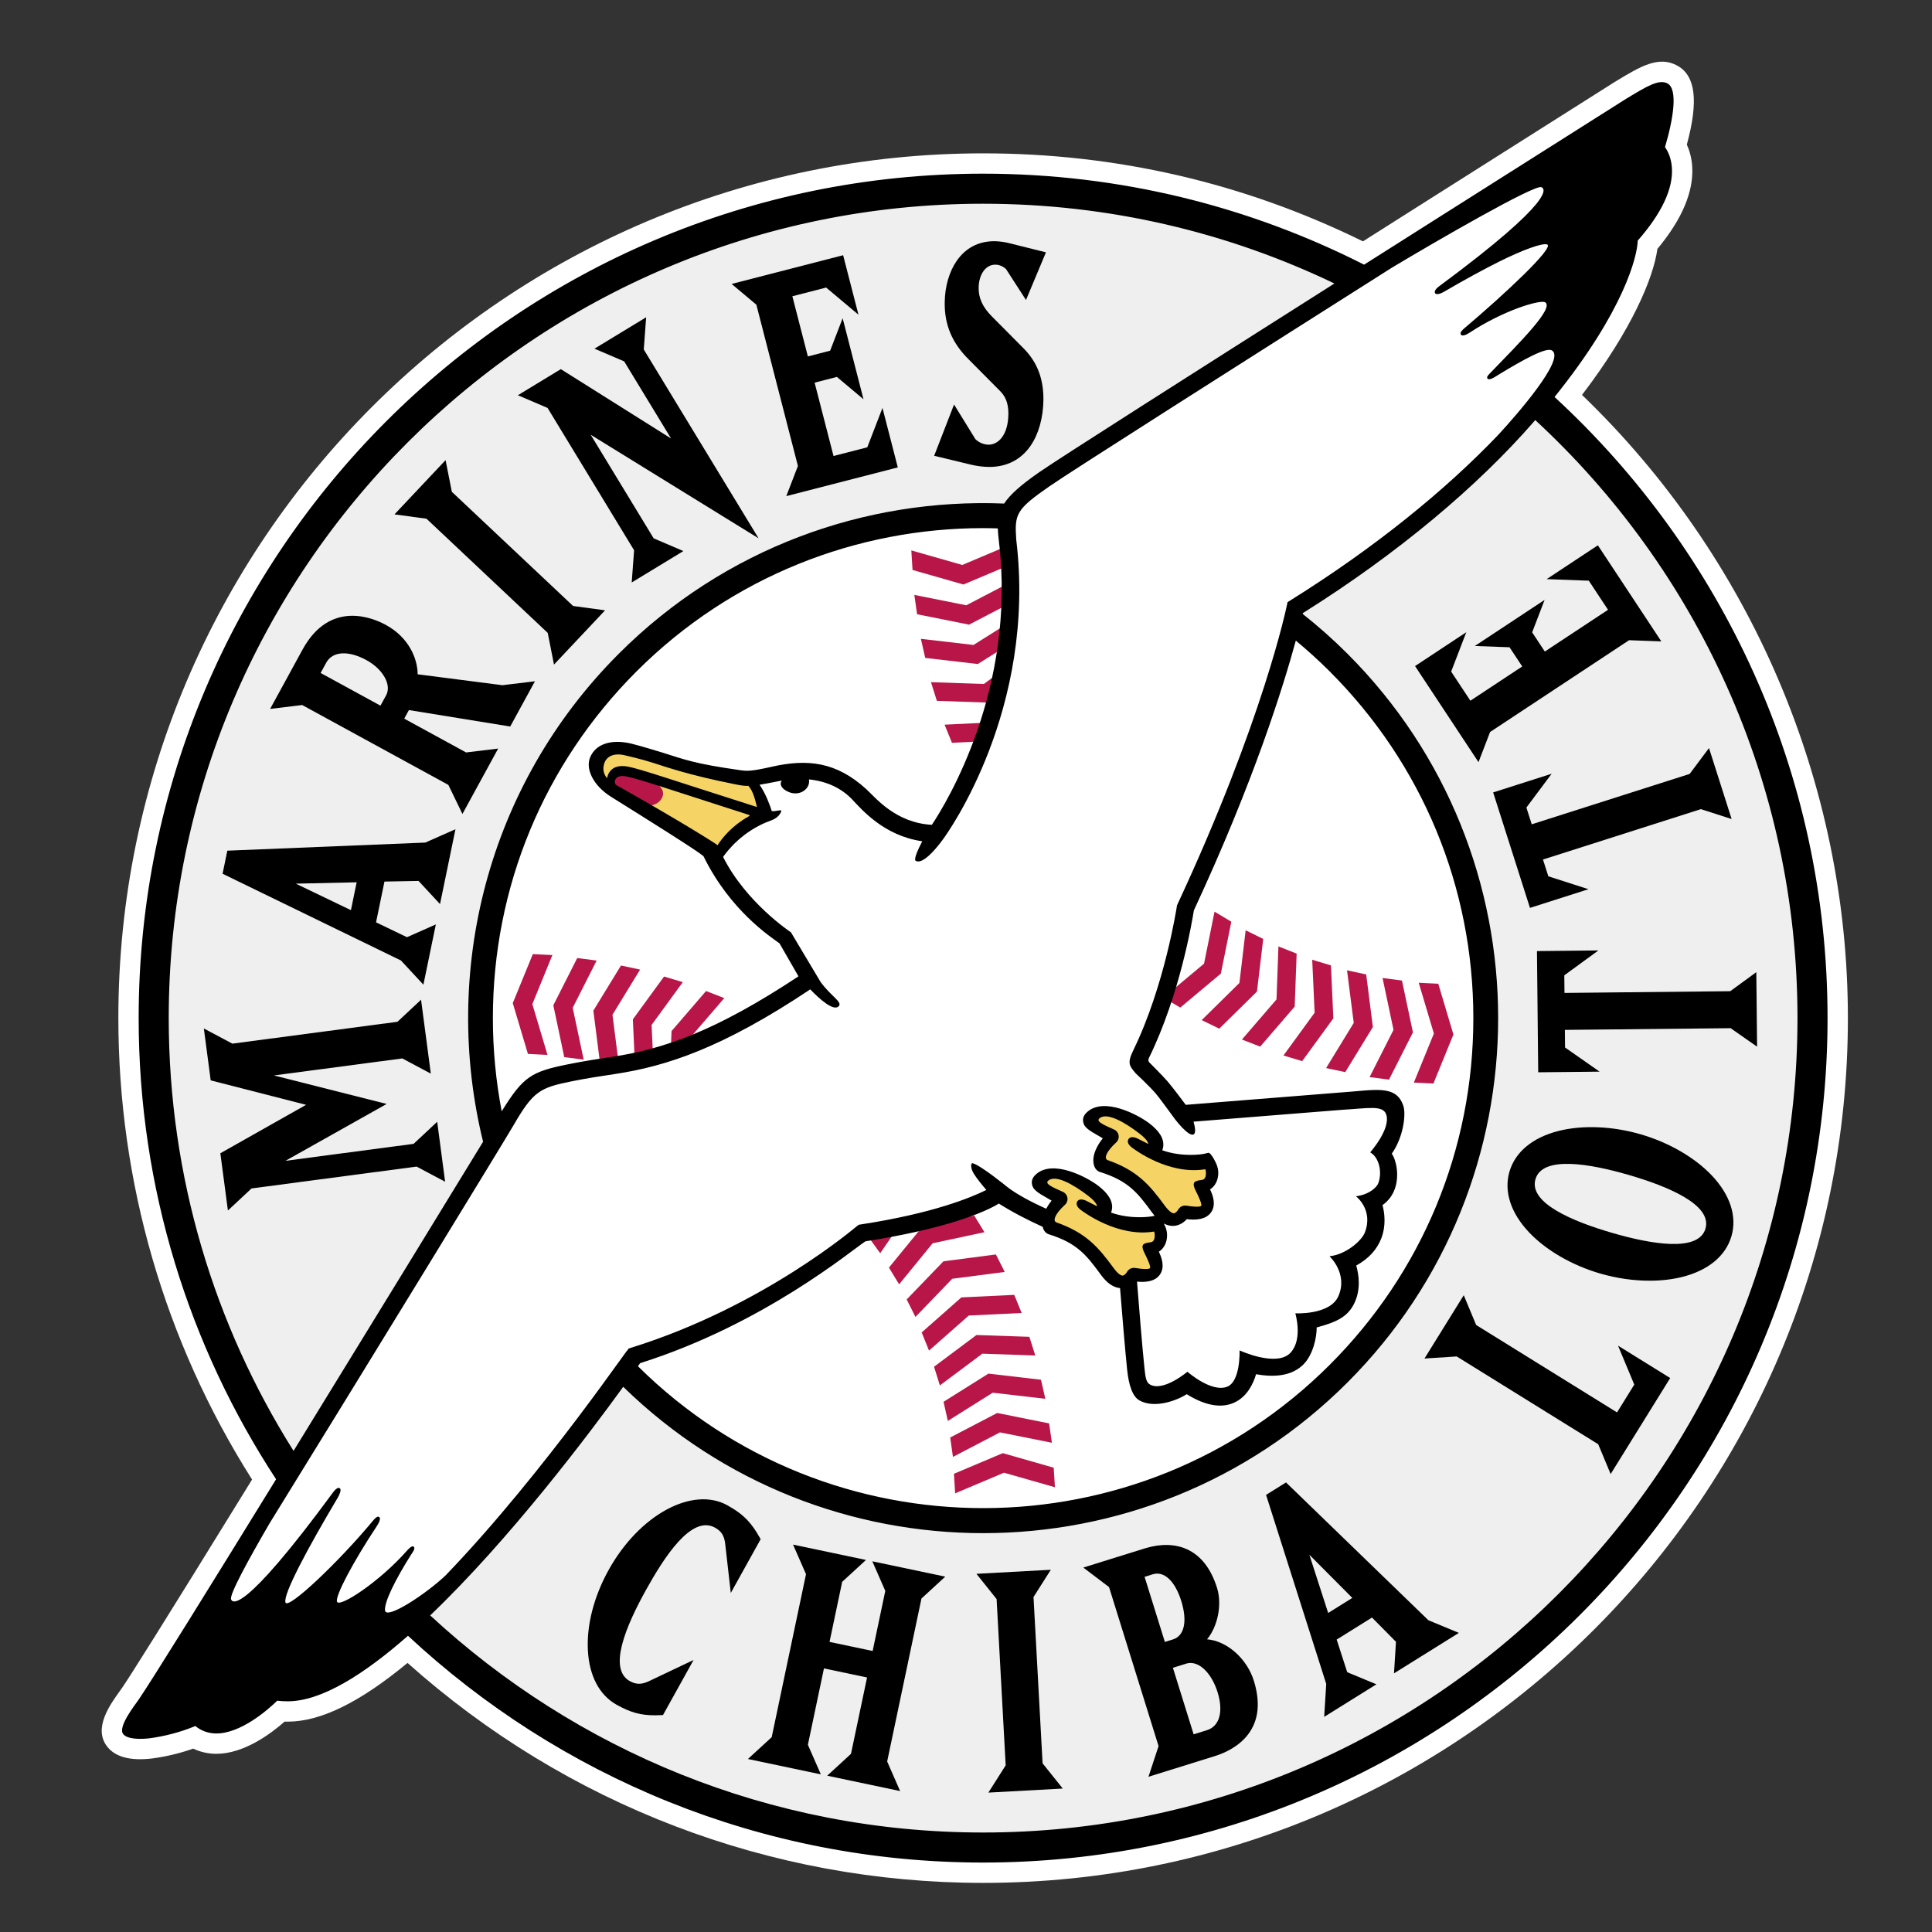
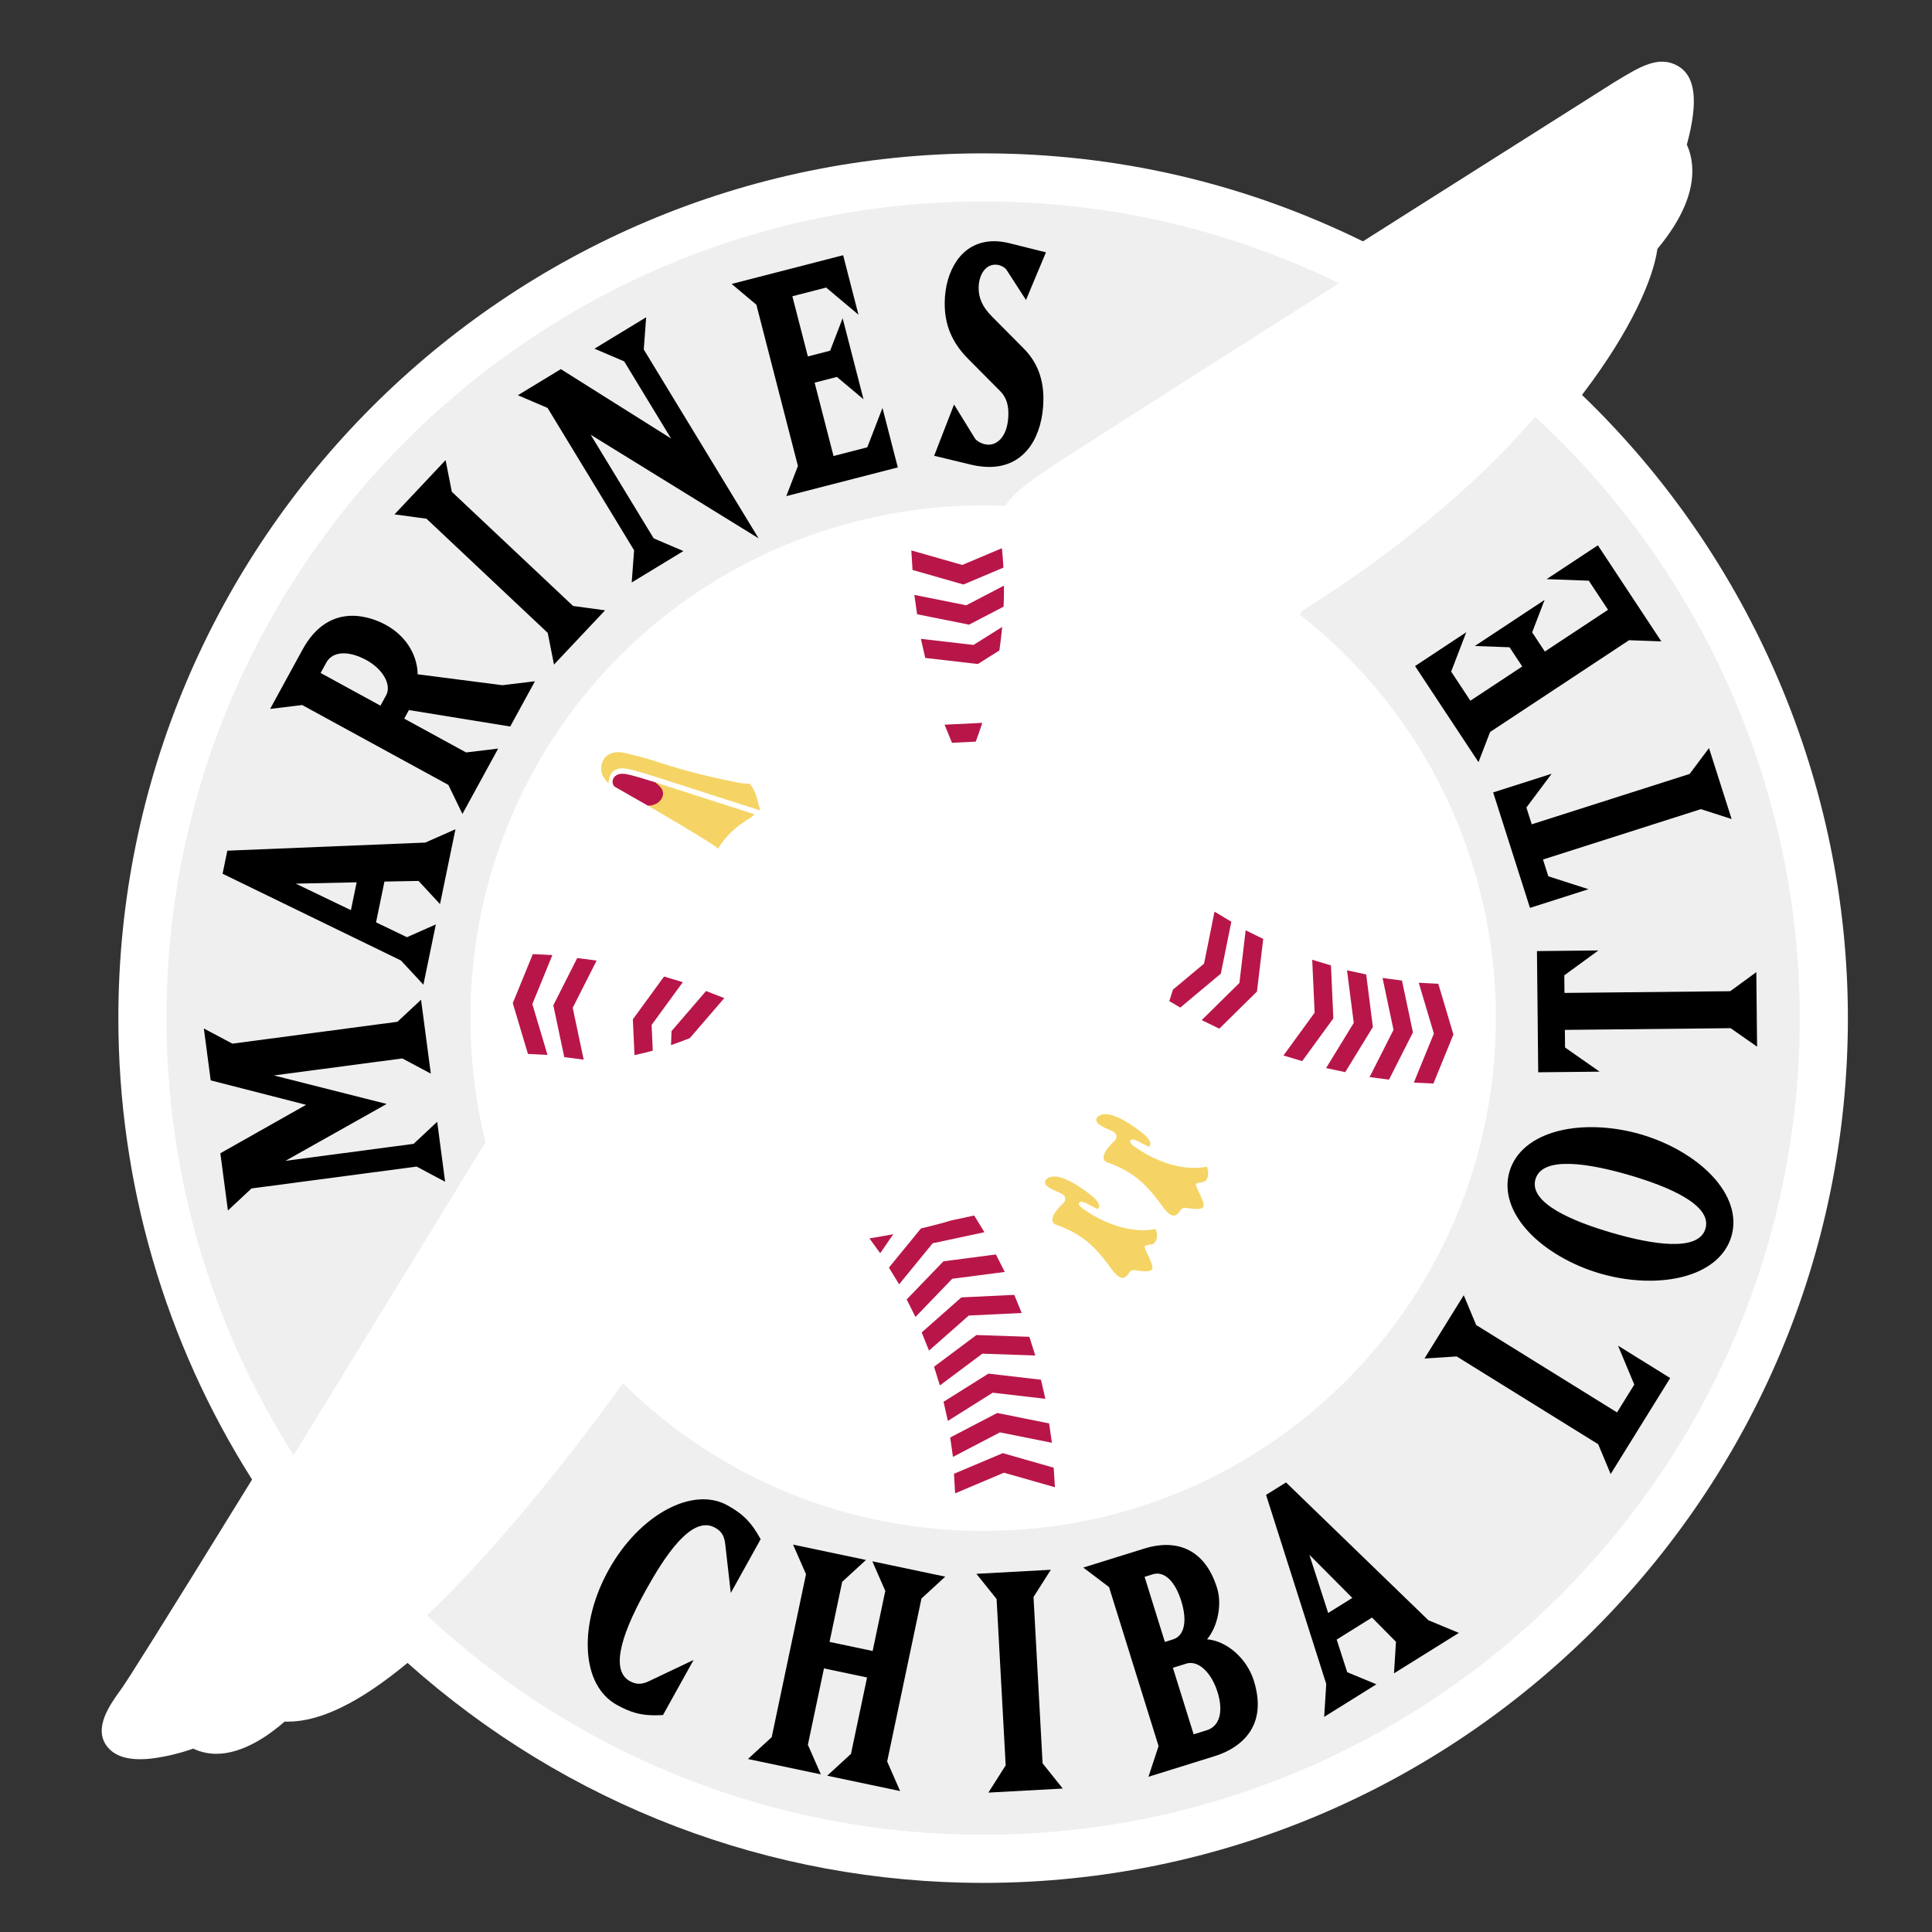
<svg xmlns="http://www.w3.org/2000/svg" version="1.1" x="0px" y="0px" width="200px" height="200px" viewBox="-10.53 -6.382 200 200" enable-background="new -10.53 -6.382 200 200" xml:space="preserve">
  <rect x="-10.53" y="-6.382" width="200" height="200" fill="#333333" stroke="none" />
  <defs>
</defs>
  <path fill="#FFFFFF" d="M153.239,34.501c5.174-6.776,7.398-12.135,7.804-15.116c2.565-3.083,3.776-5.958,3.601-8.552  c-0.062-0.908-0.287-1.657-0.552-2.246c1.213-4.49,0.909-7.088-0.938-8.146c-1.942-1.112-3.875,0.056-6.32,1.536l-0.217,0.13  c0,0-8.967,5.668-20.015,12.667l-6.041,3.829c-12.302-6.046-25.524-9.11-39.319-9.11c-49.361,0-89.52,40.159-89.52,89.52  c0,16.978,4.782,33.463,13.842,47.766c-9.715,15.77-12.694,20.455-13.47,21.586c-0.045,0.066-0.109,0.154-0.185,0.259  c-1.047,1.45-2.802,3.879-1.368,5.768c0.837,1.105,2.401,1.531,4.678,1.262c1.428-0.188,2.904-0.542,4.254-1.02  c0.688,0.329,1.446,0.512,2.244,0.537c0.048,0,0.096,0.001,0.144,0.001c2.807,0,5.544-1.991,7.07-3.334  c0.113,0.003,0.229,0,0.336,0.004c3.389-0.001,7.453-1.993,12.39-6.08c16.445,14.699,37.53,22.772,59.585,22.772  c49.361,0,89.521-40.158,89.521-89.521C180.762,74.747,170.755,51.348,153.239,34.501L153.239,34.501z" />
  <path fill="#FFFFFF" d="M93.108,49.621c-0.066-0.563-0.101-0.955-0.113-1.311l-0.006-0.22l-0.22-0.006  c-0.509-0.016-1.019-0.03-1.528-0.03c-13.632,0-26.436,5.295-36.049,14.909c-9.63,9.63-14.933,22.432-14.933,36.052  c0,3.25,0.309,6.51,0.917,9.69l0.113,0.589l0.316-0.51c2.142-3.46,2.899-3.996,6.745-4.77c1.639-0.328,3.099-0.549,4.538-0.766  c4.524-0.682,10.003-2.166,19.369-8.365l0.183-0.121l-2.07-3.603l-0.294-0.237c-1.243-0.884-5.025-3.576-7.576-8.781l-0.058-0.075  c-0.69-0.588-5.115-3.367-9.589-6.162c-1.679-1.05-2.554-2.644-2.08-3.79c0.528-1.275,2.018-1.756,3.985-1.292  c0.916,0.217,3.233,0.931,3.255,0.938l0.724,0.23c1.858,0.593,3.085,0.984,7.266,1.579l0,0c0.785,0.111,1.144,0.163,3.419-0.354  c4.023-0.91,6.788-0.261,9.543,2.243c0.133,0.121,0.286,0.274,0.46,0.448c1.1,1.099,3.148,3.145,6.498,3.329l0.133,0.008  l0.075-0.111C87.619,76.903,94.952,65.001,93.108,49.621L93.108,49.621z" />
  <path fill="#FFFFFF" d="M127.292,62.963c-1.102-1.102-2.289-2.183-3.528-3.21l-0.278-0.231l-0.097,0.35  c-1.578,5.774-4.688,15.3-10.541,27.891l-0.019,0.063c-0.135,0.866-1.42,8.655-4.625,15.2c-0.174,0.355-0.033,0.602,0.056,0.715  c0.015,0.013,1.377,1.372,1.905,1.98c0.527,0.609,1.853,2.391,1.865,2.408l0.078,0.104l16.147-1.288  c0.56-0.037,1.085-0.084,1.578-0.128c2.567-0.229,4.116-0.366,4.688,1.346c0.28,0.842-0.041,3.166-1.166,4.75l-0.098,0.136  l0.098,0.136c0.42,0.584,0.756,2.096,0.291,3.412c-0.227,0.646-0.63,1.18-1.195,1.584l-0.131,0.094l0.041,0.156  c0.213,0.811,0.365,2.041-0.119,3.299c-0.43,1.113-1.267,2.021-2.488,2.695l-0.164,0.09l0.052,0.181  c0.283,0.971,0.476,2.417-0.209,3.788c-0.649,1.301-1.761,1.804-3.719,2.326l-0.177,0.047l0.004,0.181  c0.011,0.937-0.355,2.778-1.383,3.741c-1.017,0.947-2.57,1.242-4.619,0.867l-0.206-0.037l-0.06,0.201  c-0.281,0.953-0.875,2.209-2.111,2.785c-1.268,0.59-2.858,0.305-4.727-0.85l-0.128-0.078l-0.124,0.083  c-0.818,0.546-3.119,1.466-4.626,0.649c-0.608-0.332-1.006-1.361-1.18-3.061c-0.226-2.217-0.521-5.789-0.729-8.396l-0.015-0.196  l-0.197-0.017c-0.62-0.055-1.227-0.48-1.804-1.269c-1.598-2.18-2.566-3.36-5.497-4.287c-0.089-0.021-0.392-0.13-0.506-0.614  l-0.026-0.111l-0.105-0.049c-1.68-0.756-3.195-1.561-4.506-2.387l-0.125-0.078l-0.125,0.076c-0.873,0.545-4.449,2.435-13.72,3.877  l-0.091,0.034c-0.203,0.132-0.548,0.39-1.026,0.745c-3.059,2.28-11.176,8.327-22.169,11.821c-0.063,0.001-0.129,0.042-0.197,0.125  l-0.004-0.002l-0.014,0.024c-0.038,0.047-0.079,0.105-0.126,0.172l-0.189,0.269l0.028,0.026l-0.025,0.043l0.05-0.017l0.087,0.086  c9.912,9.829,22.903,14.74,35.895,14.739c13.062-0.001,26.127-4.967,36.051-14.891c9.63-9.629,14.933-22.433,14.933-36.049  C142.225,85.395,136.922,72.593,127.292,62.963L127.292,62.963z" />
  <path fill="#EFEFEF" d="M125.017,154.569l4.442,4.465l-2.496,1.557L125.017,154.569L125.017,154.569z M158.09,115.254  c-4.015-1.166-8.95-2.038-9.669,0.437c-0.719,2.474,3.915,4.385,7.929,5.552c4.013,1.167,8.949,2.038,9.669-0.437  C166.737,118.332,162.104,116.421,158.09,115.254L158.09,115.254z M114.099,166.388c-0.418-0.379-1.072-0.783-1.833-0.548  l-1.375,0.429l2.146,6.887l1.373-0.428c1.31-0.407,1.731-1.918,1.102-3.94C115.198,167.787,114.698,166.936,114.099,166.388  L114.099,166.388z M175.78,99.013c0,46.615-37.924,84.54-84.539,84.54c-21.327,0-41.71-8.004-57.397-22.536l-0.183-0.17l0.18-0.17  c7.995-7.633,15.935-18.082,19.957-23.633l0.159-0.219l0.193,0.189c9.961,9.726,23.134,15.082,37.091,15.082  c14.203,0,27.539-5.516,37.554-15.529c20.706-20.707,20.706-54.4,0-75.107c-1.429-1.428-2.979-2.808-4.612-4.101l-0.117-0.093  l0.082-0.33l0.078-0.05c9.57-6.005,17.811-12.832,23.833-19.744l0.322-0.373l0.177,0.164  C165.858,52.918,175.78,75.545,175.78,99.013L175.78,99.013z M171.284,94.254l-2.701,1.972l-17.157,0.179l-0.019-1.82l3.53-2.577  l-6.362,0.065l0.129,12.55l6.361-0.066l-3.582-2.502l-0.019-1.82l17.157-0.178l2.742,1.916L171.284,94.254L171.284,94.254z   M143.725,69.394l14.386-9.501l3.342,0.122l-6.57-9.949l-5.307,3.505l4.367,0.161l1.988,3.012l-6.541,4.32l-1.311-1.986l1.289-3.36  l-7.229,4.774l3.598,0.132l1.312,1.986l-5.366,3.544l-1.989-3.012l1.567-4.079l-5.308,3.506l6.57,9.947L143.725,69.394  L143.725,69.394z M147.852,87.603l6.06-1.934l-4.158-1.338l-0.553-1.735l16.345-5.215l3.184,1.025l-2.344-7.351l-2.003,2.679  l-16.346,5.215l-0.553-1.734l2.615-3.501l-6.059,1.934L147.852,87.603L147.852,87.603z M65.12,158.524l3.093-5.568l-0.071-0.126  c-0.82-1.458-1.566-2.381-3.367-3.382c-3.616-2.008-9.133,0.988-12.294,6.681c-1.514,2.724-2.28,5.659-2.158,8.263  c0.126,2.681,1.186,4.706,2.983,5.705c1.423,0.79,2.465,1.09,3.968,1.09c0.218,0,0.445-0.008,0.685-0.02l0.144-0.007l3.168-5.705  l-4.623,2.197c-0.764,0.361-1.319,0.358-1.98-0.007c-1.808-1.005-1.253-4.162,1.648-9.387c1.909-3.438,4.73-7.854,7.174-6.496  c0.661,0.367,0.956,0.838,1.052,1.678L65.12,158.524L65.12,158.524z M87.324,156.832l-7.552-1.59l1.342,3.063l-1.309,6.221  l-4.46-0.939l1.309-6.22l2.464-2.263l-7.553-1.59l1.342,3.063l-3.551,16.87l-2.463,2.262l7.553,1.591l-1.343-3.063l1.664-7.905  l4.46,0.939l-1.664,7.904l-2.463,2.264l7.552,1.591l-1.342-3.064l3.551-16.871L87.324,156.832L87.324,156.832z M99.489,178.769  l-2.09-2.612l-0.939-17.214l1.792-2.823l-7.705,0.42l2.09,2.612l0.94,17.214l-1.793,2.824L99.489,178.769L99.489,178.769z   M119.272,167.615c-0.725-2.328-2.808-4.127-4.845-4.298c1.097-1.321,1.569-3.59,1.035-5.305c-0.628-2.019-1.687-3.373-3.144-4.027  c-1.229-0.553-2.734-0.577-4.354-0.073l-6.354,1.979l2.666,2.021l5.127,16.46l-1.047,3.178l6.885-2.145  C117.013,174.854,120.946,172.991,119.272,167.615L119.272,167.615z M140.495,162.653l-3.157-1.309l-14.593-14.125l-0.146-0.142  l-2.068,1.29l6.23,19.571l-0.214,3.41l5.409-3.372l-3.021-1.254l-1.092-3.377l3.655-2.279l2.482,2.509l-0.205,3.267L140.495,162.653  L140.495,162.653z M162.37,136.272l-5.404-3.354l1.684,4.032l-1.785,2.878l-14.58-9.045l-1.287-3.088l-4.069,6.558l3.338-0.217  l14.649,9.088l1.289,3.088L162.37,136.272L162.37,136.272z M166.671,115.295c-1.762-1.856-4.443-3.407-7.355-4.254  c-2.914-0.847-6.009-0.976-8.49-0.353c-2.692,0.676-4.502,2.175-5.098,4.219c-0.594,2.045,0.131,4.279,2.041,6.294  c1.762,1.856,4.442,3.407,7.355,4.254c1.695,0.493,3.451,0.742,5.111,0.742c1.195,0,2.34-0.13,3.379-0.39  c2.692-0.676,4.502-2.174,5.098-4.219C169.306,119.544,168.581,117.31,166.671,115.295L166.671,115.295z M111.757,159.364  c-0.646-2.077-1.78-3.145-2.957-2.774l-0.841,0.263l2.098,6.737l0.841-0.262C112.075,162.962,112.403,161.442,111.757,159.364  L111.757,159.364z M39.986,85.165c-2.325,8.671-2.422,17.865-0.28,26.59l0.023,0.096l-0.051,0.082  c-3.279,5.364-11.756,19.221-19.621,32.004l-0.196,0.32l-0.2-0.318c-8.477-13.459-12.958-28.993-12.958-44.926  c0-46.615,37.924-84.539,84.539-84.539c12.752,0,25.021,2.786,36.468,8.281l0.38,0.183l-0.355,0.225  c-18.572,11.781-28.832,18.339-30.496,19.493c-1.916,1.329-3.035,2.321-3.623,3.217l-0.074,0.111l-0.131-0.005  c-14.802-0.606-29.282,5.043-39.72,15.481C47.121,68.028,42.383,76.225,39.986,85.165L39.986,85.165z M93.856,36.494  c-0.014,1.043-0.26,1.893-0.709,2.458c-0.359,0.451-0.832,0.698-1.335,0.698c-0.007,0-0.014,0-0.021,0  c-0.488-0.007-1.016-0.233-1.353-0.58l-2.206-3.58l-2.06,5.311l3.881,0.935c0.604,0.139,1.176,0.21,1.751,0.218  c0.03,0.001,0.06,0.001,0.091,0.001c1.795,0,3.264-0.751,4.25-2.176c0.838-1.208,1.312-2.89,1.338-4.737  c0.03-2.186-0.637-3.936-2.039-5.349l-3.308-3.334c-0.94-0.942-1.372-1.884-1.356-2.964c0.008-0.665,0.185-1.27,0.494-1.705  c0.223-0.312,0.635-0.694,1.27-0.672c0.371,0.005,0.779,0.179,1.068,0.456l2.068,3.201l2.066-4.936l-3.744-0.934  c-0.53-0.144-1.154-0.213-1.537-0.218c-0.025,0-0.053,0-0.08,0c-1.615,0-2.953,0.699-3.873,2.024  c-0.781,1.126-1.225,2.653-1.248,4.3c-0.032,2.312,0.749,4.183,2.456,5.887l3.306,3.331C93.423,34.541,93.876,35.183,93.856,36.494  L93.856,36.494z M65.206,23.011l2.562,2.151l4.301,16.694l-1.204,3.121l11.546-2.972l-1.587-6.16l-1.573,4.077l-3.494,0.9  l-1.956-7.591l2.304-0.594l2.757,2.316l-2.161-8.392l-1.296,3.36l-2.304,0.593l-1.605-6.227l3.496-0.9l3.347,2.81l-1.587-6.16  L65.206,23.011L65.206,23.011z M43.078,34.533l3.076,1.316l8.957,14.733l-0.248,3.335l5.353-3.253l-3.076-1.316l-6.519-10.723  l17.38,10.723L56.114,29.796l0.247-3.336l-5.353,3.253l3.076,1.316l4.849,7.977L47.526,31.83L43.078,34.533L43.078,34.533z   M30.306,46.866l3.315,0.451L46.17,59.135l0.648,3.282l5.291-5.619l-3.314-0.451l-12.55-11.818l-0.648-3.281L30.306,46.866  L30.306,46.866z M35.55,115.953l-0.821-6.21l-2.444,2.285l-13.26,1.756l10.473-5.885l-11.669-2.952l13.287-1.761l2.953,1.572  l-1.011-7.652l-2.444,2.285l-17.09,2.264l-2.953-1.571l0.71,5.375l9.873,2.53l-8.875,5.014l0.784,5.928l2.443-2.285l17.089-2.262  L35.55,115.953L35.55,115.953z M36.62,79.459l-3.125,1.383l-20.492,0.837l-0.493,2.389l18.468,8.982l2.323,2.505l1.288-6.243  l-2.99,1.324l-3.2-1.538l0.87-4.219l3.527-0.067l2.225,2.4L36.62,79.459L36.62,79.459z M41.041,71.109L37.72,71.51l-6.403-3.498  l0.484-0.887l10.487,1.703l2.561-4.686l-3.372,0.407l-8.77-1.129c-0.01-1.586-0.867-3.786-3.302-5.117  c-1.304-0.712-5.779-2.632-8.622,2.568l-3.352,6.135l3.322-0.402l15.13,8.266l1.458,3.01L41.041,71.109L41.041,71.109z   M27.408,61.957c-1.882-1.027-3.515-0.926-4.163,0.26l-0.583,1.067l6.193,3.383l0.583-1.068c0.283-0.517,0.233-1.175-0.139-1.852  C28.915,63.049,28.244,62.414,27.408,61.957L27.408,61.957z M25.797,87.836l0.593-2.881l-6.296,0.139L25.797,87.836L25.797,87.836z" />
-   <path fill="#B81649" d="M91.784,66.353c0.244-0.89,0.469-1.817,0.67-2.776l-1.131,0.846l-5.479-0.186l0.609,1.932L91.784,66.353  L91.784,66.353z" />
  <path fill="#B81649" d="M87.252,68.636l0.765,1.875l2.462-0.118c0.232-0.622,0.459-1.27,0.679-1.945L87.252,68.636L87.252,68.636z" />
  <path fill="#B81649" d="M84.8,59.751l0.45,1.975l5.396,0.626l0.045,0.006l2.233-1.402c0.118-0.795,0.217-1.609,0.294-2.441  l-2.972,1.868L84.8,59.751L84.8,59.751z" />
  <path fill="#B81649" d="M84.122,55.203l0.287,2.005l5.33,1.066l0.045,0.009l3.579-1.866c0.031-0.713,0.043-1.439,0.037-2.175  l-3.901,2.034L84.122,55.203L84.122,55.203z" />
  <polygon fill="#B81649" points="130.909,94.582 130.897,94.491 128.913,94.065 129.61,99.509 126.747,104.185 128.729,104.606   131.589,99.935 130.909,94.582 " />
-   <polygon fill="#B81649" points="123.497,97.817 123.698,92.335 121.812,91.591 121.614,97.076 118.036,101.229 119.923,101.965   123.497,97.817 " />
  <polygon fill="#B81649" points="124.272,103.464 127.471,99.076 127.497,99.04 127.252,93.558 125.31,92.972 125.56,98.453   122.331,102.884 124.272,103.464 " />
-   <path fill="#B81649" d="M53.447,103.16l-0.574-4.494l2.862-4.677l-1.982-0.422L50.918,98.2l-0.024,0.039l0.663,5.214  c0.448-0.069,0.891-0.138,1.331-0.204C53.072,103.222,53.259,103.19,53.447,103.16L53.447,103.16z" />
  <path fill="#B81649" d="M115.85,94.41l1.088-5.378l-1.741-1.039l-1.084,5.38l-3.223,2.696c-0.119,0.389-0.243,0.783-0.374,1.183  l1.136,0.671l4.162-3.484L115.85,94.41L115.85,94.41z" />
  <path fill="#B81649" d="M56.924,99.72l3.23-4.431l-1.942-0.58l-3.229,4.429l0.169,3.705c0.607-0.129,1.237-0.279,1.893-0.459  L56.924,99.72L56.924,99.72z" />
  <path fill="#B81649" d="M62.56,96.208l-3.573,4.148l-0.053,1.449c0.622-0.211,1.27-0.449,1.946-0.72l3.568-4.144L62.56,96.208  L62.56,96.208z" />
  <polygon fill="#B81649" points="119.59,96.263 120.239,90.816 118.42,89.921 117.774,95.371 113.87,99.22 115.69,100.106   119.59,96.263 " />
  <polygon fill="#B81649" points="98.362,142.972 98.073,140.966 92.743,139.899 92.698,139.89 87.834,142.427 88.119,144.435   92.985,141.897 98.362,142.972 " />
  <polygon fill="#B81649" points="93.323,144.06 93.278,144.047 88.308,146.147 88.223,146.183 88.346,148.207 93.401,146.072   98.674,147.576 98.549,145.554 93.323,144.06 " />
  <polygon fill="#B81649" points="97.683,138.422 97.233,136.447 91.838,135.821 91.792,135.815 87.145,138.731 87.591,140.711   92.237,137.79 97.683,138.422 " />
  <polygon fill="#B81649" points="136.337,95.353 137.905,100.612 135.831,105.687 137.856,105.786 139.909,100.755 139.928,100.713   138.362,95.454 136.337,95.353 " />
  <polygon fill="#B81649" points="132.591,94.858 133.726,100.228 131.249,105.119 133.258,105.38 135.716,100.532 135.737,100.492   134.601,95.123 132.591,94.858 " />
  <polygon fill="#B81649" points="96.641,133.937 96.03,132.005 90.598,131.82 90.552,131.819 86.161,135.101 86.765,137.037   91.161,133.751 96.641,133.937 " />
  <polygon fill="#B81649" points="95.233,129.538 94.467,127.662 88.991,127.924 84.882,131.552 85.641,133.433 89.756,129.802   95.233,129.538 " />
-   <path fill="#B81649" d="M89.162,54.114l0.044,0.012l4.139-1.749c-0.034-0.661-0.09-1.332-0.159-2.008l-4.103,1.733l-5.272-1.504  l0.124,2.022L89.162,54.114L89.162,54.114z" />
+   <path fill="#B81649" d="M89.162,54.114l0.044,0.012l4.139-1.749c-0.034-0.661-0.09-1.332-0.159-2.008l-4.103,1.733l-5.272-1.504  l0.124,2.022L89.162,54.114L89.162,54.114" />
  <path fill="#B81649" d="M79.474,121.815l1.114,1.535l1.353-1.965C81.169,121.531,80.347,121.675,79.474,121.815L79.474,121.815z" />
  <polygon fill="#B81649" points="49.893,103.315 48.757,97.946 51.234,93.054 49.225,92.794 46.75,97.683 47.882,103.05   49.893,103.315 " />
  <polygon fill="#B81649" points="46.146,102.82 44.578,97.562 46.652,92.486 44.628,92.387 42.569,97.418 42.552,97.461   44.121,102.72 46.146,102.82 " />
  <polygon fill="#B81649" points="93.481,125.288 92.565,123.479 87.137,124.187 83.328,128.136 84.237,129.948 88.045,125.996   93.481,125.288 " />
  <path fill="#B81649" d="M91.379,121.174l-1.06-1.727l-2.375,0.509c-0.896,0.27-1.935,0.548-3.134,0.827l-3.318,4.056l1.054,1.733  l3.472-4.251L91.379,121.174L91.379,121.174z" />
  <path fill="#FFFFFF" d="M150.608,30.271c-0.029-0.243-0.145-0.435-0.318-0.549c-0.565-0.423-2.069,0.218-5.752,2.447  c-0.041,0.024-0.09,0.057-0.147,0.094c-0.354,0.232-0.597,0.359-0.71,0.386c0.055-0.079,0.162-0.187,0.215-0.24l0.747-0.771  c3.308-3.409,5.306-5.549,5.17-6.52c-0.024-0.182-0.12-0.327-0.297-0.428c-0.746-0.348-4.655,0.937-8.058,3.182  c-0.278,0.183-0.52,0.257-0.555,0.265c0-0.044,0.061-0.148,0.352-0.394c0.363-0.306,8.869-7.511,8.691-8.754  c-0.019-0.123-0.094-0.223-0.211-0.275c-0.832-0.35-4.472,1.428-5.193,1.788c-1.674,0.836-3.648,1.914-5.709,3.119  c-0.258,0.152-0.549,0.243-0.602,0.229c-0.007-0.047,0.096-0.214,0.323-0.382c7.374-5.455,11.052-8.886,10.933-10.198  c-0.014-0.152-0.082-0.359-0.308-0.468c-0.858-0.531-13.265,6.841-15.748,8.329c-14.92,9.457-33.178,21.059-35.433,22.623  c-3.559,2.467-3.745,2.965-3.561,5.738c2.121,17.503-7.108,30.287-7.518,30.845c-0.013,0.019-0.092,0.129-0.218,0.296l-0.037,0.047  c-0.955,1.25-1.835,1.988-2.229,1.873c0.004-0.117,0.08-0.522,0.713-1.739l0.152-0.292l-0.326-0.047  c-3.624-0.522-5.843-2.897-6.91-4.038l-0.217-0.231c-1.149-1.21-2.744-1.949-4.612-2.136l-0.303-0.022l0.051,0.303  c0.008,0.044,0.017,0.09,0.017,0.137c0,0.567-0.539,1.028-1.2,1.028c-0.473,0-1.047-0.283-1.227-0.607  c-0.082-0.146-0.043-0.241-0.008-0.299l0.303-0.504l-0.711,0.126c-0.899,0.176-1.576,0.307-2.096,0.392l-0.367,0.06l0.213,0.304  c0.627,0.9,1.042,2.055,1.235,2.664l0.045,0.144l0.15,0.017c0.236,0.03,0.472-0.011,0.666-0.046  c-0.283,0.414-0.844,0.585-0.863,0.59c-2.93,1.063-4.575,3.208-5.009,3.84l-0.078,0.114l0.062,0.124  c2.275,4.515,6.548,7.512,7.058,7.859l3.078,5.154c0.469,0.625,0.951,1.097,1.302,1.441c0.255,0.25,0.639,0.627,0.588,0.705  c-0.038,0.057-0.082,0.084-0.153,0.09c-0.426,0.027-1.394-0.674-2.471-1.808l-0.135-0.144l-0.164,0.109  c-9.69,6.465-15.403,8.016-20.134,8.728c-1.403,0.211-2.854,0.429-4.473,0.755c-3.346,0.672-4.108,1.08-6.191,4.676  c-0.842,1.455-14.812,24.298-25.218,41.146c-4.354,7.467-4.128,7.922-4.029,8.117c0.073,0.199,0.236,0.332,0.447,0.361  c1.282,0.194,4.838-3.654,10.537-11.408c0.136-0.185,0.262-0.287,0.332-0.324c-0.009,0.123-0.105,0.389-0.25,0.631  c-2.66,4.469-5.763,10.013-5.443,11.055c0.041,0.126,0.139,0.212,0.269,0.236c1.006,0.193,6.251-5.078,9.165-8.588  c0.149-0.18,0.261-0.295,0.334-0.344c-0.02,0.111-0.108,0.326-0.272,0.573c-1.833,2.769-4.453,7.196-4.151,8.065  c0.052,0.123,0.161,0.205,0.306,0.229c0.934,0.148,4.788-2.568,7.326-5.455c0.15-0.171,0.262-0.268,0.335-0.318  c-0.044,0.103-0.145,0.248-0.19,0.314c-0.031,0.046-0.061,0.089-0.085,0.128c-0.867,1.369-2.87,4.69-2.74,5.95  c0.025,0.18,0.137,0.316,0.305,0.376c0.06,0.021,0.128,0.03,0.206,0.03c1.223,0,4.623-2.443,6.18-3.93  c8.054-8.375,15.596-18.853,18.074-22.295c0.298-0.416,0.55-0.765,0.683-0.943l0.03,0.019l0,0l0.003-0.004  c0.005-0.009,0.009-0.017,0.014-0.024l0.114-0.187l0.241-0.076c12.453-3.887,21.64-11.165,23.355-12.584l0.182-0.132l0.147-0.023  c7.34-1.121,11.331-2.73,13.058-3.591l0.271-0.135l-0.2-0.228c-0.577-0.66-1.022-1.238-1.289-1.672  c-0.172-0.281-0.225-0.529-0.228-0.666c0.883,0.375,3.021,2.084,3.303,2.315l0.039,0.039c0.896,0.7,2.312,1.494,4.096,2.295  l0.198,0.09l0.103-0.192c0.151-0.278,0.33-0.547,0.535-0.799l0.166-0.203l-0.221-0.141c-0.158-0.102-0.344-0.207-0.539-0.316  c-0.521-0.297-1.172-0.664-1.32-1.012c-0.16-0.371-0.088-0.686,0.227-0.986c1.552-1.478,4.877,0.156,6.154,1.127  c1.01,0.767,1.459,1.486,1.375,2.201c-0.015,0.116-0.043,0.23-0.085,0.338l-0.088,0.226l0.229,0.08  c2.14,0.749,4.144,0.43,4.363,0.392c0.116-0.02,0.205-0.041,0.283-0.062l0.358-0.096l-0.24-0.281  c-0.082-0.098-0.163-0.199-0.243-0.309c-1.597-2.181-2.566-3.361-5.499-4.287c-0.123-0.029-0.526-0.184-0.55-0.965  c-0.018-0.604,0.339-1.431,0.93-2.156l0.166-0.203l-0.221-0.141c-0.158-0.102-0.346-0.207-0.541-0.318  c-0.521-0.295-1.169-0.661-1.318-1.008c-0.16-0.373-0.088-0.688,0.228-0.987c1.552-1.478,4.876,0.155,6.153,1.127  c1.01,0.766,1.459,1.485,1.375,2.2c-0.015,0.115-0.043,0.229-0.084,0.339l-0.088,0.225l0.229,0.08  c2.122,0.743,4.138,0.431,4.363,0.392c0.16-0.027,0.272-0.059,0.367-0.086c0.039-0.01,0.075-0.02,0.111-0.029  c0.059,0.045,0.207,0.201,0.405,0.572c0.252,0.471,0.454,0.909,0.38,1.53c-0.08,0.69-0.443,1.065-0.732,1.259l-0.172,0.113  l0.092,0.184c0.293,0.592,0.56,1.432,0.17,2.066c-0.459,0.745-1.525,0.779-2.338,0.674l-0.121-0.016l-0.082,0.091  c-0.234,0.261-0.629,0.58-1.174,0.619c-0.302,0.021-0.608-0.05-0.918-0.215l-0.656-0.354l0.338,0.666  c0.221,0.436,0.355,0.834,0.293,1.363c-0.08,0.689-0.443,1.064-0.733,1.259l-0.17,0.114l0.09,0.184  c0.293,0.592,0.562,1.432,0.17,2.066c-0.352,0.572-1.091,0.802-2.194,0.688l-0.279-0.029l0.021,0.281  c0.217,2.776,0.526,6.573,0.764,8.896c0.111,1.086,0.193,1.666,0.709,1.951c1.311,0.724,3.391-0.774,3.975-1.232  c0.581,0.476,2.672,2.058,4.195,1.468c1.262-0.488,1.427-2.73,1.441-3.623c1.002,0.406,3.953,1.438,5.232,0.021  c1.1-1.22,0.782-3.211,0.605-3.976c0.931,0,3.602-0.16,4.373-1.924c0.812-1.861-0.148-3.408-0.678-4.062  c1.522-0.331,3.063-1.592,3.43-2.562c0.682-1.807-0.147-3.088-0.66-3.66c1.1-0.26,1.865-0.905,2.058-1.451  c0.427-1.209,0.093-2.639-0.726-3.29c0.519-0.636,1.988-2.597,1.533-3.945c-0.328-0.981-1.521-0.888-3.328-0.748  c-0.424,0.033-0.891,0.069-1.401,0.097l-15.738,1.256l0.077,0.273c0.249,0.893,0.119,1.051,0.121,1.051  c-0.167,0.076-0.947-0.6-1.661-1.552l-0.438-0.595c-0.561-0.764-1.258-1.715-1.555-2.057c-0.686-0.789-2.013-2.025-2.049-2.058  l-0.064-0.075c-0.58-0.693-0.735-0.88-0.153-2.07c3.237-6.639,4.51-14.854,4.522-14.938l0.015-0.095l0.041-0.088  c8.51-18.286,11.059-29.694,11.323-30.947l0.062-0.272l0.237-0.148c8.357-5.219,15.809-11.156,21.547-17.167l0.003-0.004  C146.185,37.231,150.829,32.043,150.608,30.271L150.608,30.271z" />
  <path fill="#F5D465" d="M109.1,120.847l-0.19,0.031c-3.266,0.539-6.383-1.457-7.258-2.083l-0.051-0.034  c-0.094-0.062-0.555-0.386-0.42-0.636c0.109-0.201,0.491-0.067,0.697,0.039c0.012,0.007,0.427,0.224,1.045,0.531l0.208,0.103  l0.104-0.208c0.053-0.104,0.137-0.512-0.969-1.362c-1.293-0.996-3.6-2.514-4.525-1.472c-0.082,0.101-0.11,0.224-0.082,0.345  c0.084,0.346,0.619,0.606,1.426,0.965c0.117,0.052,0.228,0.102,0.326,0.147c0.176,0.083,0.299,0.245,0.328,0.437  c0.028,0.19-0.039,0.383-0.181,0.513c-1.129,1.037-1.175,1.608-1.144,1.808c0.031,0.188,0.156,0.348,0.32,0.405  c3.028,1.06,4.274,2.528,5.828,4.649c0.246,0.337,0.706,0.88,1.09,0.88c0.02,0,0.039-0.003,0.059-0.005  c0.357-0.024,0.625-0.489,0.628-0.493c0.116-0.218,0.366-0.335,0.614-0.296c1.246,0.203,1.563,0.094,1.701-0.023l0.104-0.105  l0.001-0.076c0.045-0.211-0.064-0.6-0.626-1.723c-0.181-0.362-0.167-0.526-0.147-0.559c0.032-0.05,0.166-0.122,0.612-0.173  c0.259-0.03,0.576-0.187,0.634-0.785c0.039-0.337-0.056-0.608-0.066-0.64L109.1,120.847L109.1,120.847z" />
  <path fill="#F5D465" d="M114.468,114.577l-0.066-0.182l-0.191,0.031c-3.268,0.543-6.381-1.457-7.258-2.082l-0.051-0.035  c-0.271-0.181-0.524-0.442-0.42-0.637c0.108-0.199,0.492-0.066,0.719,0.051c0.086,0.045,0.474,0.248,1.023,0.52l0.208,0.104  l0.104-0.209c0.052-0.104,0.137-0.511-0.969-1.361c-1.293-0.995-3.602-2.512-4.524-1.471c-0.082,0.101-0.111,0.223-0.082,0.344  c0.082,0.346,0.618,0.607,1.426,0.966c0.116,0.052,0.228,0.103,0.326,0.147c0.175,0.082,0.297,0.244,0.327,0.436  c0.029,0.191-0.038,0.382-0.18,0.513c-1.129,1.036-1.176,1.609-1.144,1.808c0.03,0.189,0.155,0.349,0.319,0.405  c3.029,1.06,4.274,2.528,5.828,4.65c0.246,0.336,0.707,0.879,1.09,0.879c0.021,0,0.041-0.001,0.06-0.004  c0.358-0.027,0.625-0.49,0.627-0.495c0.116-0.218,0.362-0.335,0.614-0.296c1.246,0.203,1.562,0.094,1.701-0.022l0.104-0.104v-0.077  c0.046-0.211-0.063-0.6-0.625-1.723c-0.181-0.363-0.168-0.526-0.147-0.559c0.033-0.051,0.166-0.121,0.613-0.173  c0.256-0.028,0.575-0.185,0.633-0.785C114.573,114.879,114.479,114.606,114.468,114.577L114.468,114.577z" />
  <path fill="#F5D465" d="M68.015,76.933c-0.184-0.731-0.392-1.56-0.896-2.115l-0.071-0.078l-0.106,0.001  c-0.434,0.01-0.811-0.06-1.332-0.164c-4.236-0.842-6.549-1.592-8.08-2.088l-0.443-0.143c-1.102-0.353-2.452-0.67-2.981-0.791  c-0.868-0.195-1.998-0.032-2.326,1.081c-0.226,0.766,0.063,1.342,0.346,1.691l0.311,0.384l0.099-0.485  c0.177-0.864,0.834-1.212,1.9-1.018c0.848,0.158,2.677,0.749,6.319,1.926c1.833,0.592,4.13,1.334,7.005,2.248l0.401,0.127  L68.015,76.933L68.015,76.933z" />
  <path fill="#F5D465" d="M61.743,76.034c-1.61-0.521-2.9-0.939-3.937-1.269l-0.959-0.305l0.727,0.697  c0.357,0.342,0.402,0.698,0.137,1.089c-0.192,0.28-0.488,0.42-0.731,0.489l-0.057-0.033l-0.118,0.202l0,0l0,0l-0.117,0.203  c0.043,0.025,0.087,0.05,0.129,0.075l0.078,0.056l0.014-0.004c4.319,2.505,6.46,3.879,6.589,3.981l0.291,0.268l0.151-0.233  c0.533-0.822,1.506-1.992,3.151-2.92l0.502-0.408l-0.411-0.132C65.051,77.105,63.256,76.524,61.743,76.034L61.743,76.034z" />
  <path fill="#B81649" d="M57.904,76.377c0.272-0.401,0.339-0.903-0.169-1.389c0,0-0.229-0.227-0.413-0.376  c-1.623-0.511-2.46-0.75-2.984-0.85c-1.054-0.202-1.342,0.346-1.405,0.518c-0.101,0.276-0.036,0.59,0.15,0.755l0.082,0.059  l0.058,0.033l3.335,1.904c0.196-0.012,0.38-0.05,0.38-0.05c0.002,0.001,0.005,0.003,0.008,0.004  C57.237,76.917,57.644,76.758,57.904,76.377L57.904,76.377z" />
-   <path d="M150.397,34.715c7.198-8.942,8.571-14.57,8.609-16.185c2.495-2.849,3.686-5.389,3.538-7.554  c-0.068-1.008-0.418-1.708-0.714-2.129c0.859-2.9,1.352-5.965,0.277-6.58c-0.894-0.511-2.227,0.325-4.367,1.619  c0,0-8.967,5.667-20.014,12.665c-2.298,1.456-4.664,2.955-7.045,4.465c-11.855-6.02-25.259-9.419-39.441-9.419  c-48.202,0-87.416,39.215-87.416,87.416c0,17.604,5.237,34.004,14.226,47.738c-6.833,11.096-12.868,20.828-14.222,22.803  c-0.424,0.618-2.175,2.824-1.612,3.566c0.442,0.583,1.895,0.545,2.729,0.446c1.417-0.187,3.142-0.595,4.744-1.271  c0.587,0.482,1.295,0.746,2.078,0.771c2.57,0.062,5.413-2.429,6.399-3.389c0.364,0.039,0.728,0.06,1.099,0.06  c3.476-0.001,7.891-2.786,12.438-6.784c15.62,14.554,36.555,23.476,59.538,23.476c48.201,0,87.416-39.215,87.416-87.417  C178.657,73.607,167.759,50.702,150.397,34.715L150.397,34.715z M6.937,99.013c0-46.485,37.819-84.305,84.305-84.305  c13.016,0,25.35,2.969,36.367,8.258c-14.406,9.137-28.51,18.115-30.504,19.498c-1.955,1.356-3.074,2.35-3.686,3.281  c-14.376-0.582-28.944,4.598-39.895,15.55c-13.673,13.673-18.35,32.981-14.045,50.517c-3.456,5.652-11.826,19.332-19.62,32.002  C11.678,130.826,6.937,115.464,6.937,99.013L6.937,99.013z M54.479,72.978c-1.8-0.334-2.102,0.86-2.172,1.202l0,0  c-0.262-0.324-0.497-0.822-0.303-1.478c0.287-0.972,1.276-1.094,2.05-0.919c0.284,0.065,1.775,0.406,2.962,0.785  c1.474,0.472,3.857,1.306,8.548,2.238c0.569,0.113,0.937,0.175,1.382,0.169c0.503,0.553,0.697,1.446,0.884,2.184  C59.188,74.411,55.771,73.219,54.479,72.978L54.479,72.978z M67.111,78.013l-0.167,0.135c-1.685,0.947-2.685,2.179-3.201,2.975  l-0.087-0.08c-0.126-0.114-3.616-2.34-10.386-6.158c-0.001-0.001-0.001-0.001-0.002-0.002c-0.285-0.16-0.273-1.139,1.026-0.891  C55.549,74.232,58.757,75.327,67.111,78.013L67.111,78.013z M66.035,73.338c-4.686-0.666-5.671-1.085-7.952-1.8  c-0.129-0.041-2.371-0.729-3.271-0.943c-1.994-0.473-3.657-0.015-4.255,1.43c-0.496,1.201,0.332,2.928,2.172,4.078  c4.08,2.549,8.863,5.546,9.562,6.142c2.755,5.624,6.914,8.329,7.876,9.032l1.961,3.412c-8.585,5.683-13.988,7.533-19.275,8.33  c-1.423,0.213-2.894,0.436-4.549,0.768c-3.848,0.773-4.67,1.275-6.898,4.875c-0.602-3.146-0.913-6.373-0.913-9.646  c0-13.557,5.279-26.301,14.864-35.887c9.893-9.893,22.889-14.84,35.884-14.84c0.508,0,1.015,0.014,1.521,0.029  c0.014,0.409,0.057,0.846,0.115,1.332c1.828,15.258-5.445,27.112-6.942,29.354c-3.779-0.208-5.823-2.817-6.814-3.717  c-3.065-2.786-6.032-3.14-9.751-2.298C67.158,73.49,66.803,73.447,66.035,73.338L66.035,73.338z M29.327,160.338  c-0.092-0.889,1.109-3.271,2.705-5.793c0.143-0.225,0.46-0.595,0.277-0.804c-0.162-0.184-0.537,0.203-0.71,0.4  c-2.817,3.203-6.974,5.929-7.241,5.289c-0.207-0.596,1.676-4.139,4.131-7.845c0.151-0.228,0.463-0.78,0.231-0.933  c-0.204-0.135-0.496,0.217-0.668,0.424c-3.537,4.261-8.776,9.213-9.031,8.43c-0.257-0.837,2.281-5.587,5.421-10.861  c0.144-0.241,0.41-0.807,0.21-0.961c-0.2-0.154-0.517,0.17-0.682,0.395c-9.532,12.97-10.467,11.402-10.576,11.105  c-0.218-0.438,1.829-4.178,4.012-7.92c10.633-17.217,24.38-39.699,25.217-41.146c2.051-3.541,2.728-3.898,6.035-4.564  c1.611-0.324,3.061-0.541,4.462-0.752c5.334-0.804,11.122-2.688,20.229-8.765c0.85,0.896,2.498,2.425,2.988,1.687  c0.275-0.414-0.823-0.983-1.898-2.416l-3.091-5.179c-0.042-0.028-4.634-3.058-7.023-7.8c0.419-0.61,2.03-2.713,4.896-3.752l0,0  c0,0,0.497-0.144,0.845-0.516c0.117-0.124,0.216-0.273,0.275-0.451c0.012-0.035,0.01-0.06,0-0.077  c-0.003-0.006-0.012-0.008-0.018-0.012c-0.011-0.009-0.023-0.017-0.043-0.02c-0.011-0.001-0.024,0-0.037,0  c-0.024,0-0.05,0-0.081,0.004c-0.012,0.002-0.025,0.003-0.038,0.005c-0.104,0.016-0.231,0.042-0.372,0.061  c-0.014,0.001-0.029,0.003-0.043,0.004c-0.049,0.006-0.098,0.011-0.148,0.013c-0.019,0-0.037-0.001-0.056-0.001  c-0.047,0-0.094,0-0.14-0.006c-0.198-0.628-0.624-1.806-1.266-2.727c0.514-0.083,1.176-0.211,2.104-0.393  c0.067-0.013,0.134-0.022,0.201-0.035c-0.012,0.021-0.024,0.042-0.037,0.062c-0.361,0.589,0.642,1.262,1.434,1.262  s1.433-0.565,1.433-1.262c0-0.064-0.011-0.125-0.021-0.186c1.751,0.176,3.315,0.854,4.466,2.066  c1.025,1.079,3.301,3.767,7.262,4.338c-0.457,0.88-0.915,1.896-0.669,2.031c0.706,0.388,2.019-1.182,2.579-1.915h0.002l0.037-0.05  c0.128-0.169,0.208-0.282,0.222-0.301l0.013-0.018c0.396-0.539,9.679-13.387,7.545-30.989c-0.178-2.657-0.016-3.108,3.461-5.518  c2.201-1.527,19.471-12.505,35.425-22.618c4.55-2.727,14.894-8.713,15.497-8.328c0.283,0.138,1.77,1.101-10.639,10.28  c-0.215,0.159-0.525,0.472-0.379,0.696c0.146,0.223,0.685-0.018,0.916-0.153c2.055-1.202,4.025-2.28,5.693-3.112  c2.426-1.21,4.527-1.981,4.998-1.782c0.744,0.329-4.461,5.188-8.539,8.635c-0.199,0.168-0.535,0.453-0.408,0.679  c0.143,0.258,0.674-0.033,0.891-0.176c3.543-2.337,7.264-3.429,7.83-3.165c0.99,0.575-2.559,4.107-5.624,7.278  c-0.177,0.183-0.503,0.468-0.325,0.641c0.234,0.227,0.938-0.298,1.191-0.452c2.478-1.5,4.932-2.879,5.49-2.459  c1.375,0.896-3.677,6.664-5.565,8.711c-5.497,5.76-12.804,11.699-21.503,17.13l-0.318,0.2l-0.083,0.368  c-0.026,0.118-2.417,11.795-11.308,30.899l-0.057,0.119l-0.019,0.129c-0.013,0.081-1.257,8.219-4.502,14.87  c-0.67,1.373-0.396,1.624,0.249,2.397c0,0,1.367,1.271,2.052,2.061c0.375,0.432,1.416,1.873,1.981,2.639  c0,0,1.422,1.896,1.957,1.619c0.254-0.132,0.162-0.729-0.004-1.32l15.455-1.233c2.601-0.142,4.152-0.513,4.49,0.493  c0.498,1.484-1.658,3.917-1.658,3.917c0.914,0.513,1.258,2.008,0.851,3.167c-0.166,0.47-0.974,1.21-2.327,1.379  c0,0,1.82,1.371,0.932,3.727c-0.346,0.916-2.031,2.328-3.672,2.48c0,0,1.947,1.791,0.924,4.132  c-0.865,1.979-4.462,1.778-4.462,1.778s0.806,2.64-0.476,4.06c-1.42,1.574-5.294-0.221-5.294-0.221s0.122,3.214-1.29,3.761  c-1.633,0.631-4.107-1.552-4.107-1.552s-2.484,2.095-3.865,1.33c-0.394-0.218-0.478-0.673-0.59-1.769  c-0.236-2.312-0.539-6.041-0.763-8.892c0.774,0.081,1.897,0.048,2.418-0.799c0.44-0.716,0.173-1.621-0.159-2.292  c0.412-0.274,0.756-0.73,0.836-1.426c0.072-0.609-0.1-1.068-0.316-1.496c0.3,0.16,0.604,0.246,0.916,0.246  c0.043,0,0.086,0,0.13-0.004c0.61-0.045,1.054-0.39,1.329-0.695c0.773,0.099,2.012,0.117,2.565-0.784  c0.44-0.716,0.173-1.62-0.159-2.292c0.412-0.273,0.754-0.73,0.836-1.426c0.082-0.691-0.149-1.188-0.406-1.667  c-0.237-0.444-0.477-0.724-0.612-0.699c-0.137,0.024-0.262,0.079-0.517,0.122c-0.06,0.01-2.098,0.371-4.248-0.382  c0.047-0.12,0.082-0.253,0.099-0.396c0.095-0.803-0.384-1.593-1.464-2.413c-1.104-0.838-4.696-2.787-6.457-1.109  c-0.303,0.287-0.518,0.697-0.281,1.248c0.24,0.559,1.325,1.033,1.948,1.431c-0.622,0.763-1.002,1.635-0.983,2.31  c0.031,1.067,0.717,1.181,0.737,1.188c2.897,0.917,3.849,2.137,5.356,4.195c0.084,0.115,0.17,0.223,0.254,0.322  c-0.071,0.02-0.153,0.041-0.262,0.059c-0.06,0.01-2.099,0.371-4.248-0.383c0.047-0.119,0.082-0.252,0.099-0.396  c0.095-0.804-0.384-1.593-1.464-2.413c-1.104-0.838-4.696-2.787-6.457-1.109c-0.303,0.287-0.518,0.697-0.281,1.248  c0.24,0.559,1.325,1.033,1.948,1.431c-0.22,0.271-0.407,0.553-0.56,0.836c-1.615-0.726-3.087-1.517-4.048-2.267  c-0.004-0.004-2.644-2.166-3.545-2.439c-0.221-0.068-0.271,0.473,0.088,1.057c0.334,0.545,0.868,1.195,1.312,1.704  c-1.606,0.802-5.59,2.439-12.988,3.569l-0.198,0.031l-0.166,0.109c-0.106,0.071-9.665,8.334-23.354,12.606l-0.325,0.102  l-0.177,0.291c1.208-1.979-8.391,12.402-18.756,23.179C33.578,158.631,29.463,161.319,29.327,160.338L29.327,160.338z   M99.97,117.613c-0.041-0.267-0.213-0.497-0.459-0.611c-0.663-0.31-1.863-0.761-1.588-1.098c0.721-0.812,2.715,0.364,4.202,1.509  c0.954,0.734,0.905,1.064,0.901,1.072c-0.615-0.305-1.025-0.521-1.037-0.527c-0.412-0.215-0.846-0.258-1.015,0.055  c-0.173,0.321,0.093,0.674,0.497,0.942c0.16,0.106,3.686,2.781,7.477,2.153c0,0,0.088,0.24,0.054,0.531  c-0.015,0.115-0.022,0.532-0.429,0.58c-0.332,0.037-0.666,0.098-0.783,0.278c-0.107,0.17-0.021,0.476,0.137,0.789  c0.297,0.597,0.673,1.392,0.6,1.587c0,0,0,0.253-1.535,0.005c-0.347-0.057-0.693,0.106-0.858,0.417  c-0.039,0.075-0.25,0.357-0.437,0.37c-0.164,0.024-0.509-0.185-0.943-0.778c-1.579-2.156-2.85-3.652-5.941-4.732  c-0.07-0.025-0.145-0.104-0.165-0.223c-0.015-0.09-0.032-0.586,1.07-1.599C99.915,118.151,100.011,117.881,99.97,117.613  L99.97,117.613z M105.271,111.162c-0.041-0.267-0.213-0.497-0.459-0.61c-0.662-0.311-1.863-0.762-1.588-1.099  c0.721-0.812,2.715,0.364,4.202,1.509c0.955,0.735,0.905,1.064,0.901,1.072c-0.614-0.305-1.025-0.52-1.037-0.527  c-0.413-0.215-0.846-0.258-1.014,0.055c-0.174,0.322,0.092,0.674,0.496,0.942c0.16,0.106,3.684,2.781,7.477,2.153  c0,0,0.088,0.24,0.054,0.531c-0.015,0.115-0.022,0.533-0.429,0.58c-0.332,0.037-0.666,0.098-0.782,0.278  c-0.108,0.171-0.021,0.476,0.135,0.789c0.298,0.597,0.673,1.392,0.601,1.587c0,0,0,0.254-1.534,0.006  c-0.349-0.058-0.694,0.105-0.859,0.416c-0.04,0.075-0.25,0.357-0.437,0.37c-0.163,0.025-0.508-0.185-0.943-0.778  c-1.58-2.155-2.85-3.652-5.941-4.732c-0.07-0.025-0.146-0.104-0.164-0.223c-0.016-0.09-0.033-0.586,1.069-1.598  C105.217,111.701,105.312,111.431,105.271,111.162L105.271,111.162z M103.444,125.599c0.623,0.85,1.285,1.303,1.973,1.363  c0.221,2.773,0.508,6.229,0.729,8.401c0.173,1.692,0.571,2.845,1.302,3.241c1.596,0.867,3.945-0.047,4.867-0.66  c1.938,1.197,3.6,1.488,4.946,0.861c1.34-0.623,1.96-1.988,2.237-2.93c2.127,0.387,3.746,0.075,4.818-0.928  c1.117-1.044,1.469-2.975,1.457-3.913c1.99-0.531,3.18-1.065,3.868-2.447c0.736-1.474,0.495-3.028,0.226-3.959  c1.272-0.702,2.143-1.647,2.594-2.815c0.515-1.338,0.337-2.644,0.127-3.442c0.605-0.435,1.035-1.003,1.279-1.697  c0.483-1.372,0.144-2.977-0.322-3.626c1.195-1.683,1.498-4.061,1.197-4.959c-0.748-2.24-2.967-1.611-6.504-1.377l-16.021,1.278  c0,0-1.336-1.798-1.876-2.421s-1.917-1.994-1.917-1.994c-0.053-0.068-0.123-0.217-0.012-0.446c3.191-6.513,4.47-14.137,4.646-15.267  c6.239-13.42,9.258-23.184,10.555-27.929c1.207,1.002,2.381,2.064,3.513,3.195c9.585,9.586,14.864,22.33,14.864,35.887  c0,13.555-5.279,26.299-14.864,35.885c-19.736,19.734-51.816,19.785-71.615,0.149c0.156-0.221,0.235-0.334,0.224-0.315  c12.833-4.061,21.893-11.689,23.323-12.614c8.116-1.265,12.271-2.952,13.81-3.909c1.433,0.904,2.998,1.71,4.535,2.404  c0.164,0.695,0.668,0.783,0.686,0.789C100.985,122.32,101.937,123.54,103.444,125.599L103.444,125.599z M91.241,183.319  c-22.078,0-42.194-8.536-57.238-22.475c8.248-7.873,16.486-18.836,19.984-23.664c10.34,10.096,23.796,15.149,37.254,15.149  c13.66,0,27.319-5.199,37.719-15.599c20.798-20.797,20.798-54.638,0-75.437c-1.48-1.48-3.029-2.85-4.633-4.119  c0.008-0.03,0.017-0.064,0.022-0.092c9.974-6.258,18.144-13.198,23.886-19.788c0.055-0.065,0.108-0.127,0.164-0.191  c16.682,15.412,27.147,37.459,27.147,61.908C175.547,145.5,137.728,183.319,91.241,183.319L91.241,183.319z" />
  <polygon points="32.285,112.028 19.025,113.784 29.498,107.899 17.829,104.947 31.116,103.187 34.069,104.759 33.058,97.106   30.614,99.392 13.524,101.655 10.571,100.084 11.281,105.459 21.154,107.989 12.279,113.003 13.063,118.931 15.506,116.646   32.596,114.384 35.55,115.953 34.729,109.743 32.285,112.028 " />
  <path d="M13.003,81.679l-0.493,2.389l18.468,8.982l2.323,2.505l1.288-6.243l-2.99,1.324l-3.2-1.538l0.87-4.219l3.527-0.067  l2.225,2.4l1.599-7.754l-3.125,1.383L13.003,81.679L13.003,81.679z M20.094,85.094l6.296-0.139l-0.593,2.881L20.094,85.094  L20.094,85.094z" />
  <path d="M32.707,63.42c-0.01-1.586-0.867-3.786-3.302-5.117c-1.304-0.712-5.779-2.632-8.622,2.568l-3.352,6.135l3.322-0.402  l15.13,8.266l1.458,3.01l3.7-6.771L37.72,71.51l-6.403-3.498l0.484-0.887l10.487,1.703l2.561-4.686l-3.372,0.407L32.707,63.42  L32.707,63.42z M29.438,65.599l-0.583,1.068l-6.193-3.383l0.583-1.067c0.648-1.186,2.281-1.287,4.163-0.26  c0.836,0.457,1.507,1.092,1.891,1.79C29.671,64.424,29.721,65.082,29.438,65.599L29.438,65.599z" />
  <polygon points="48.795,56.347 36.245,44.529 35.597,41.248 30.306,46.866 33.621,47.317 46.17,59.135 46.818,62.417 52.109,56.798   48.795,56.347 " />
  <polygon points="55.111,50.582 54.863,53.917 60.216,50.664 57.14,49.348 50.621,38.625 68.001,49.348 56.114,29.796 56.361,26.46   51.008,29.713 54.084,31.029 58.933,39.006 47.526,31.83 43.078,34.533 46.154,35.849 55.111,50.582 " />
  <polygon points="72.069,41.856 70.865,44.977 82.411,42.005 80.824,35.845 79.251,39.922 75.757,40.822 73.801,33.231   76.104,32.637 78.862,34.953 76.701,26.561 75.405,29.921 73.101,30.514 71.496,24.287 74.992,23.387 78.339,26.197 76.752,20.037   65.206,23.011 67.768,25.162 72.069,41.856 " />
  <path d="M91.896,41.955c1.795,0,3.264-0.751,4.25-2.176c0.838-1.208,1.312-2.89,1.338-4.737c0.03-2.186-0.637-3.936-2.039-5.349  l-3.308-3.334c-0.94-0.942-1.372-1.884-1.356-2.964c0.008-0.665,0.185-1.27,0.494-1.705c0.223-0.312,0.635-0.694,1.27-0.672  c0.371,0.005,0.779,0.179,1.068,0.456l2.068,3.201l2.066-4.936l-3.744-0.934c-0.53-0.144-1.154-0.213-1.537-0.218  c-0.025,0-0.053,0-0.08,0c-1.615,0-2.953,0.699-3.873,2.024c-0.781,1.126-1.225,2.653-1.248,4.3  c-0.032,2.312,0.749,4.183,2.456,5.887l3.306,3.331c0.396,0.412,0.85,1.054,0.83,2.365c-0.014,1.043-0.26,1.893-0.709,2.458  c-0.359,0.451-0.832,0.698-1.335,0.698c-0.007,0-0.014,0-0.021,0c-0.488-0.007-1.016-0.233-1.353-0.58l-2.206-3.58l-2.06,5.311  l3.881,0.935c0.604,0.139,1.176,0.21,1.751,0.218C91.835,41.955,91.864,41.955,91.896,41.955L91.896,41.955z" />
  <path d="M68.142,152.83c-0.82-1.458-1.566-2.381-3.367-3.382c-3.616-2.008-9.133,0.988-12.294,6.681  c-1.514,2.724-2.28,5.659-2.158,8.263c0.126,2.681,1.186,4.706,2.983,5.705c1.423,0.79,2.465,1.09,3.968,1.09  c0.218,0,0.445-0.008,0.685-0.02l0.144-0.007l3.168-5.705l-4.623,2.197c-0.764,0.361-1.319,0.358-1.98-0.007  c-1.808-1.005-1.253-4.162,1.648-9.387c1.909-3.438,4.73-7.854,7.174-6.496c0.661,0.367,0.956,0.838,1.052,1.678l0.578,5.084  l3.093-5.568L68.142,152.83L68.142,152.83z" />
  <polygon points="81.114,158.306 79.805,164.526 75.345,163.587 76.654,157.367 79.118,155.104 71.565,153.515 72.907,156.578   69.356,173.448 66.893,175.71 74.446,177.301 73.103,174.237 74.767,166.332 79.227,167.271 77.562,175.176 75.1,177.439   82.652,179.03 81.31,175.966 84.861,159.095 87.324,156.832 79.771,155.242 81.114,158.306 " />
  <polygon points="96.46,158.942 98.252,156.119 90.547,156.539 92.637,159.151 93.577,176.365 91.784,179.189 99.489,178.769   97.399,176.156 96.46,158.942 " />
  <path d="M114.428,163.317c1.097-1.321,1.569-3.59,1.035-5.305c-0.628-2.019-1.687-3.373-3.144-4.027  c-1.229-0.553-2.734-0.577-4.354-0.073l-6.354,1.979l2.666,2.021l5.127,16.46l-1.047,3.178l6.885-2.145  c1.77-0.551,5.703-2.414,4.029-7.79C118.548,165.287,116.465,163.488,114.428,163.317L114.428,163.317z M107.959,156.853  l0.841-0.263c1.177-0.37,2.311,0.697,2.957,2.774c0.646,2.078,0.318,3.598-0.859,3.964l-0.841,0.262L107.959,156.853  L107.959,156.853z M113.036,173.155l-2.146-6.887l1.375-0.429c0.761-0.235,1.415,0.169,1.833,0.548c0.6,0.548,1.1,1.399,1.412,2.399  c0.63,2.022,0.208,3.533-1.102,3.94L113.036,173.155L113.036,173.155z" />
  <path d="M122.745,147.22l-0.146-0.142l-2.068,1.29l6.23,19.571l-0.214,3.41l5.409-3.372l-3.021-1.254l-1.092-3.377l3.655-2.279  l2.482,2.509l-0.205,3.267l6.719-4.189l-3.157-1.309L122.745,147.22L122.745,147.22z M129.459,159.034l-2.496,1.557l-1.946-6.021  L129.459,159.034L129.459,159.034z" />
  <polygon points="158.649,136.951 156.864,139.829 142.284,130.784 140.997,127.696 136.928,134.254 140.266,134.037   154.915,143.125 156.204,146.213 162.37,136.272 156.966,132.919 158.649,136.951 " />
  <path d="M159.315,111.041c-2.914-0.847-6.009-0.976-8.49-0.353c-2.692,0.676-4.502,2.175-5.098,4.219  c-0.594,2.045,0.131,4.279,2.041,6.294c1.762,1.856,4.442,3.407,7.355,4.254c1.695,0.493,3.451,0.742,5.111,0.742  c1.195,0,2.34-0.13,3.379-0.39c2.692-0.676,4.502-2.174,5.098-4.219c0.594-2.045-0.131-4.279-2.041-6.294  C164.909,113.438,162.228,111.888,159.315,111.041L159.315,111.041z M148.421,115.69c0.719-2.475,5.654-1.603,9.669-0.437  c4.014,1.167,8.647,3.078,7.929,5.552c-0.72,2.475-5.656,1.604-9.669,0.437C152.336,120.075,147.702,118.164,148.421,115.69  L148.421,115.69z" />
  <polygon points="151.426,96.404 151.407,94.584 154.938,92.007 148.575,92.072 148.704,104.622 155.065,104.556 151.483,102.054   151.465,100.233 168.622,100.056 171.364,101.972 171.284,94.254 168.583,96.226 151.426,96.404 " />
  <polygon points="147.483,77.215 150.099,73.714 144.04,75.648 147.852,87.603 153.911,85.669 149.753,84.331 149.2,82.596   165.545,77.381 168.729,78.406 166.385,71.055 164.382,73.734 148.036,78.949 147.483,77.215 " />
  <polygon points="143.725,69.394 158.11,59.893 161.452,60.015 154.882,50.066 149.575,53.571 153.942,53.732 155.931,56.744   149.39,61.064 148.079,59.078 149.368,55.718 142.14,60.492 145.737,60.624 147.05,62.61 141.684,66.154 139.694,63.142   141.262,59.063 135.954,62.569 142.524,72.516 143.725,69.394 " />
</svg>